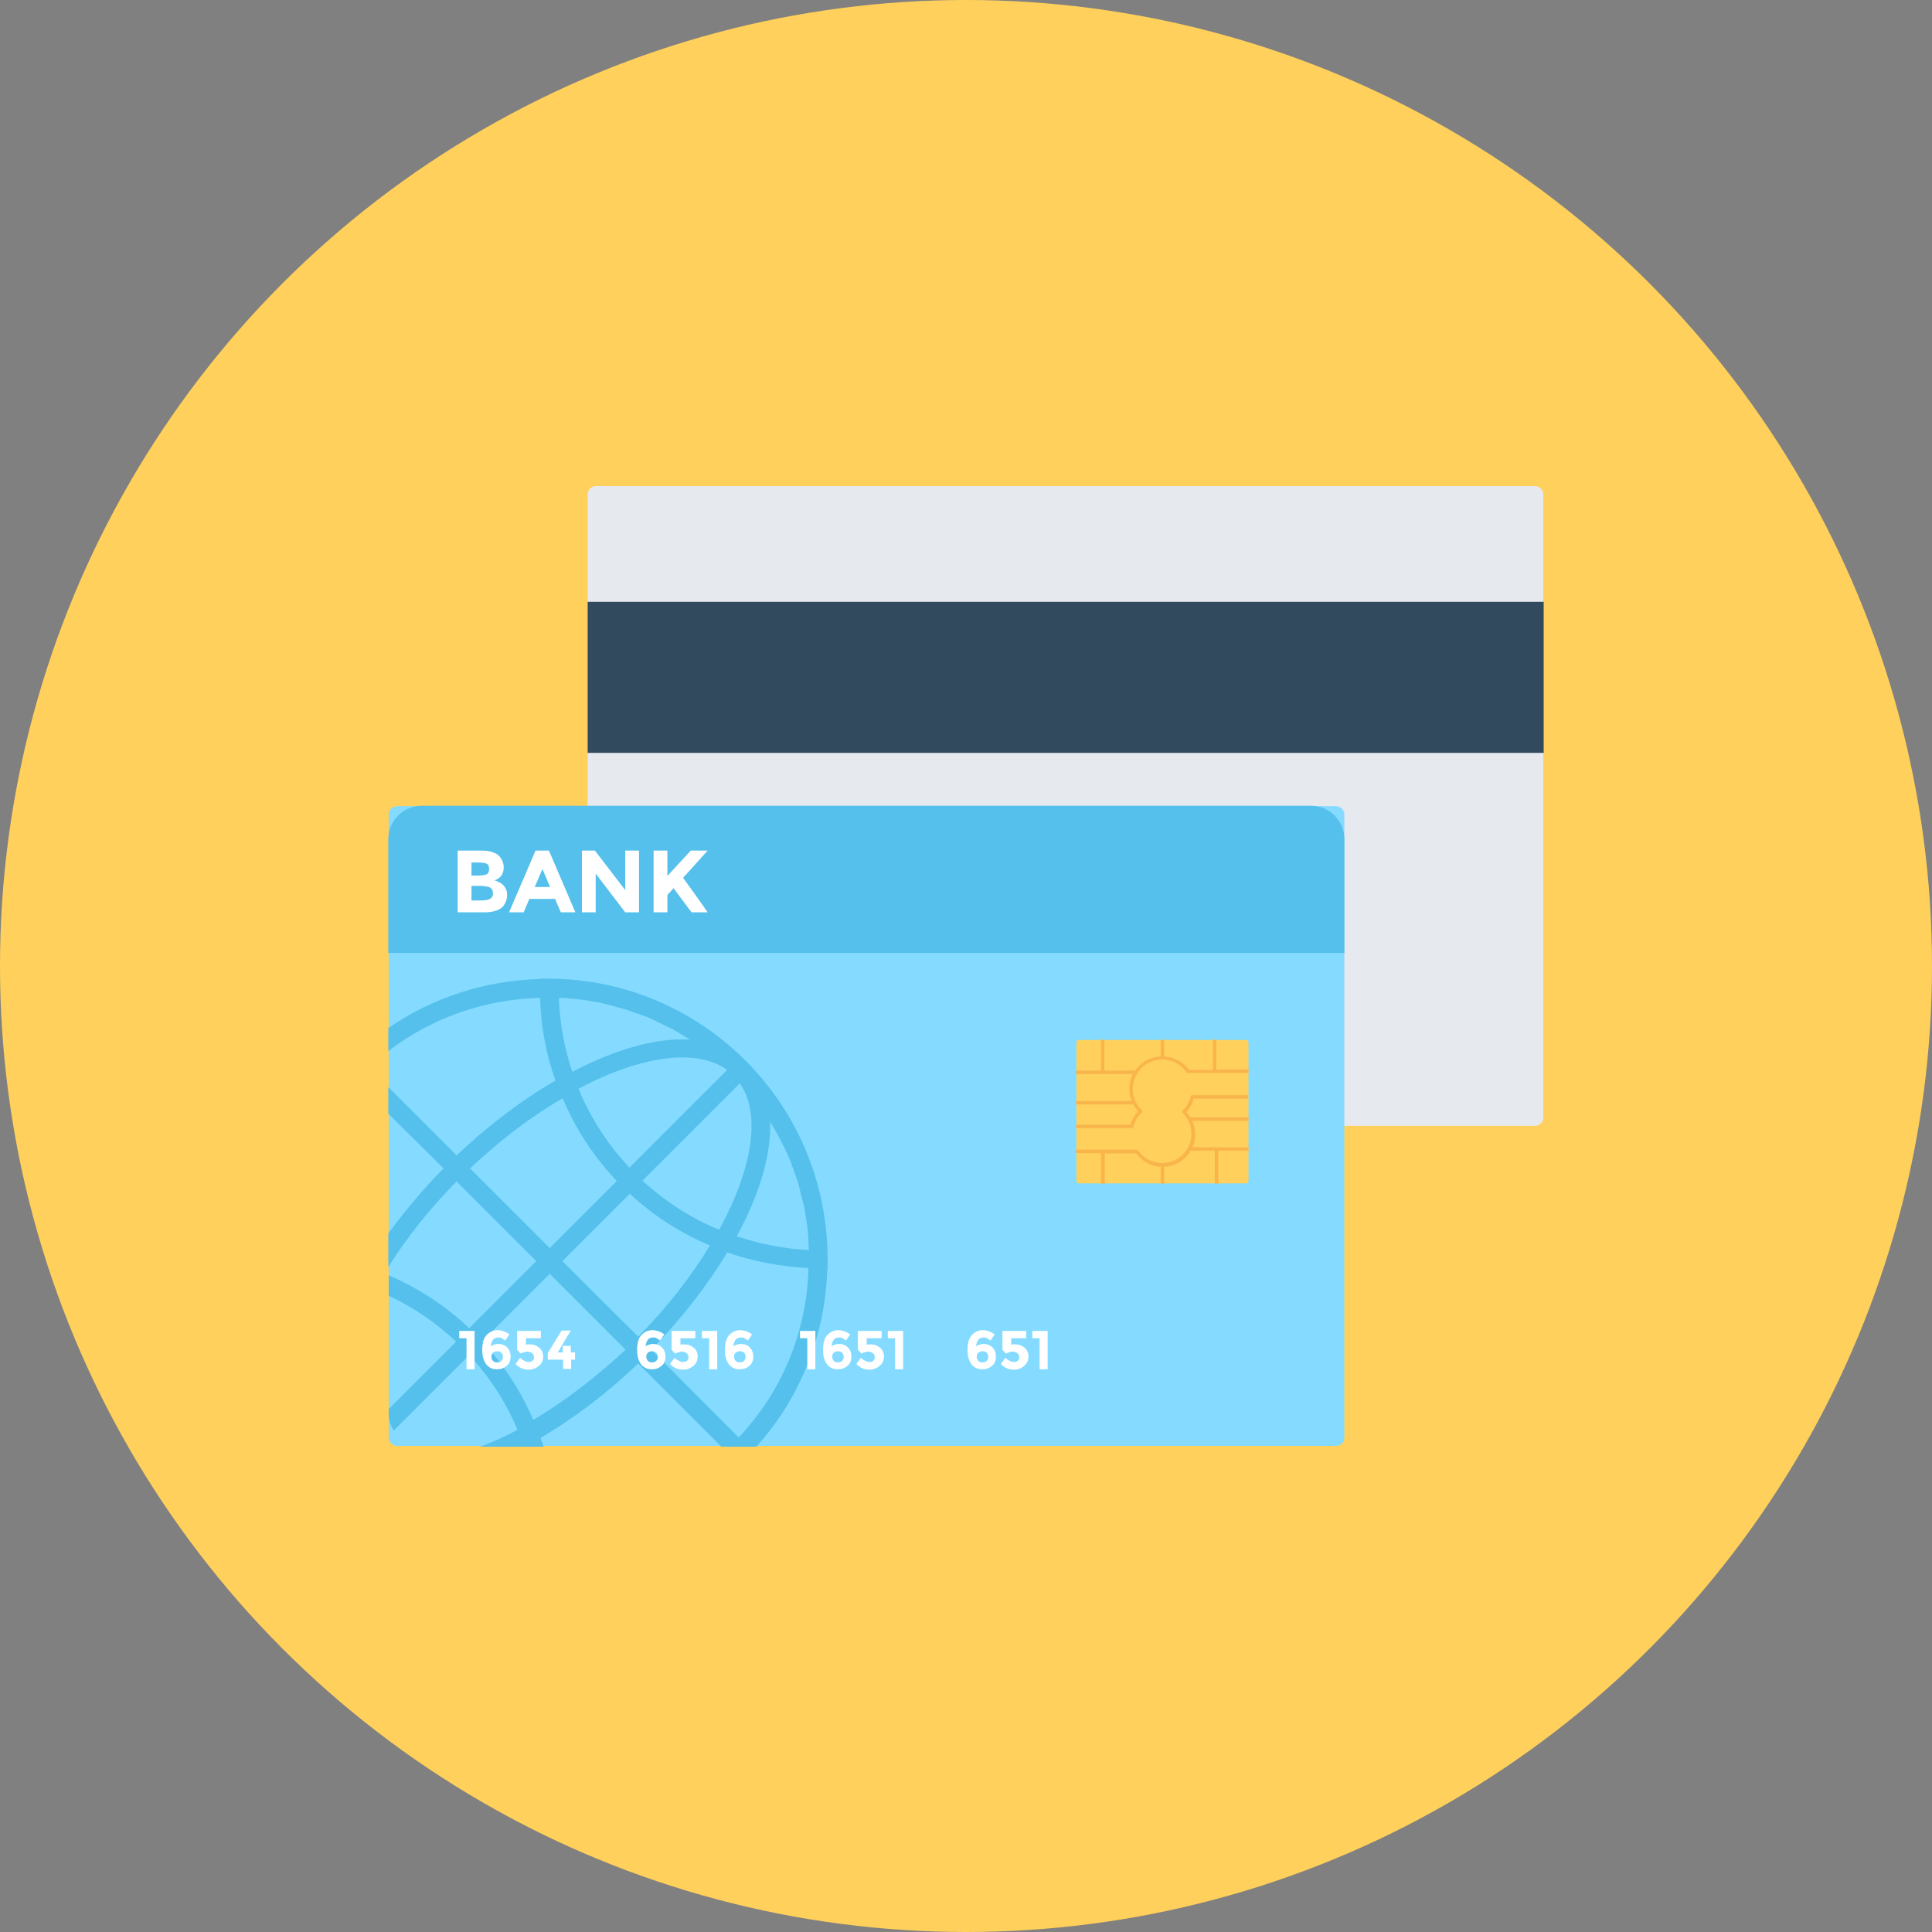
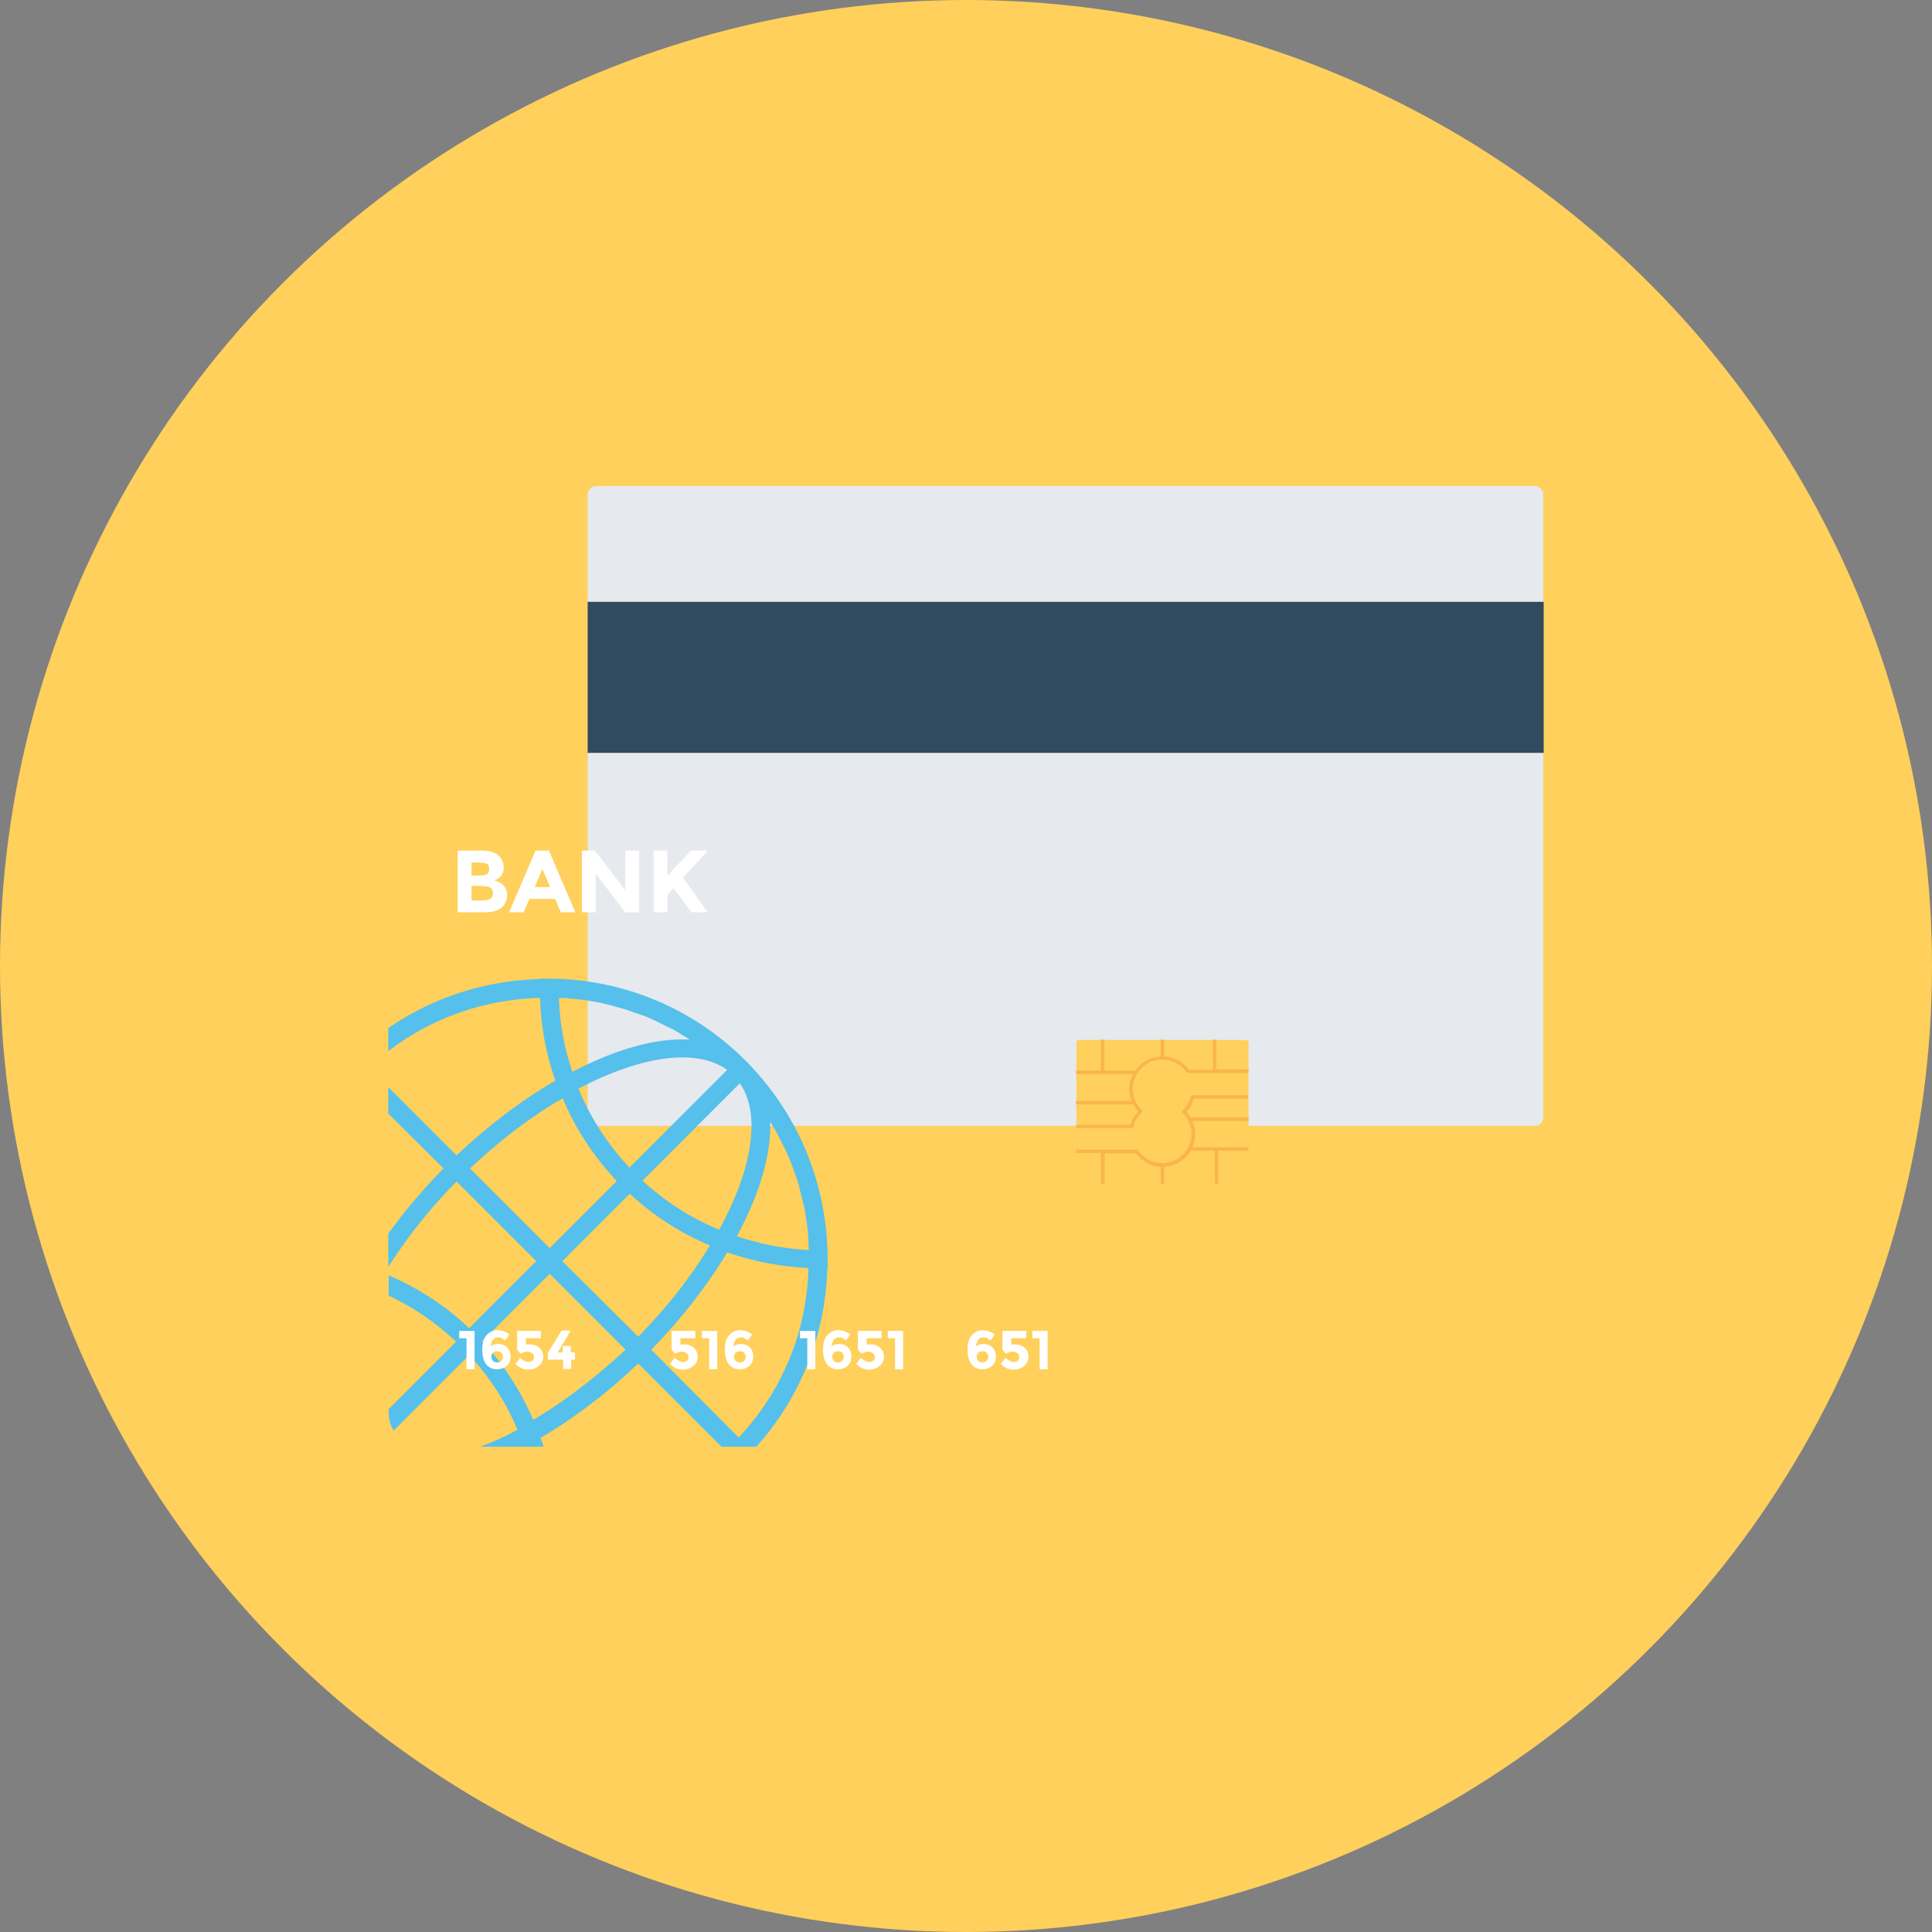
<svg xmlns="http://www.w3.org/2000/svg" version="1.1" id="Layer_1" viewBox="0 0 504 504" xml:space="preserve">
  <rect x="0" y="0" width="504" height="504" fill="#808080" stroke="none" />
  <circle style="fill:#FFD05B;" cx="252" cy="252" r="252" />
  <path style="fill:#E6E9EE;" d="M400.4,293.7H155.5c-1.2,0-2.2-1-2.2-2.2V129c0-1.2,1-2.2,2.2-2.2h244.9c1.2,0,2.2,1,2.2,2.2v162.6  C402.6,292.8,401.6,293.7,400.4,293.7z" />
  <rect x="153.3" y="157" style="fill:#324A5E;" width="249.4" height="39.4" />
-   <path style="fill:#84DBFF;" d="M348.5,377.2H103.6c-1.2,0-2.2-1-2.2-2.2V212.5c0-1.2,1-2.2,2.2-2.2h244.9c1.2,0,2.2,1,2.2,2.2V375  C350.7,376.2,349.8,377.2,348.5,377.2z" />
-   <path style="fill:#54C0EB;" d="M350.7,248.6v-29.7c0-4.8-3.9-8.7-8.7-8.7H110c-4.8,0-8.7,3.9-8.7,8.7v29.7H350.7z" />
  <path style="fill:#FFD05B;" d="M325,308.7h-43.5c-0.4,0-0.7-0.3-0.7-0.7v-36c0-0.4,0.3-0.7,0.7-0.7H325c0.4,0,0.7,0.3,0.7,0.7v36  C325.7,308.4,325.4,308.7,325,308.7z" />
  <path style="fill:#F9B54C;" d="M317.3,279.1v-7.9h-0.9v7.9h-6.2c-1.5-2.1-3.9-3.3-6.5-3.5v-4.4h-0.9v4.4c-2.8,0.1-5.2,1.6-6.7,3.7  h-8v-8.1h-0.9v8.1h-6.5v0.9h14.8c-0.6,1.2-0.9,2.5-0.9,3.9c0,1.1,0.2,2.1,0.6,3.1h-14.5v0.9h14.9c0.4,0.6,0.8,1.2,1.3,1.8  c-0.9,1-1.6,2.1-2,3.5h-14.2v0.9h14.6c0.2,0,0.4-0.1,0.4-0.4c0.3-1.4,1.1-2.7,2.2-3.7c0.1-0.1,0.1-0.2,0.1-0.3  c0-0.1-0.1-0.3-0.1-0.3c-1.5-1.4-2.4-3.4-2.4-5.5c0-4.2,3.4-7.7,7.7-7.7c2.6,0,4.8,1.2,6.3,3.3c0.1,0.1,0.2,0.2,0.4,0.2h15.8V279  h-8.4V279.1z M287.2,308.7v-7.9h-6.5v-0.9h15.8c0.1,0,0.3,0.1,0.4,0.2c1.4,2.1,3.8,3.3,6.3,3.3c4.2,0,7.6-3.4,7.6-7.6  c0-2.1-0.8-4-2.3-5.5c-0.1-0.1-0.1-0.2-0.1-0.3c0-0.1,0.1-0.3,0.1-0.3c1.1-1,1.8-2.3,2.1-3.7c0-0.2,0.2-0.3,0.4-0.3h14.6v0.9h-14.2  c-0.3,1.3-1,2.5-1.9,3.5c0.4,0.4,0.8,0.9,1.1,1.4h15.1v0.9H311c0.5,1.1,0.8,2.3,0.8,3.5s-0.3,2.3-0.7,3.4h14.6v0.9h-7.9v8.6h-0.9  v-8.6h-6.3c-1.4,2.4-3.9,4-6.9,4.2v4.4h-0.9v-4.4c-2.5-0.1-4.9-1.4-6.4-3.5h-8.2v7.9h-1V308.7z" />
  <path style="fill:#54C0EB;" d="M194.9,277.1l-0.4-0.4c-13.7-13.7-31.9-21.3-51.3-21.4h-2.4v0.1c-14.3,0.4-27.9,4.8-39.5,12.8v6  c11.3-8.7,25.1-13.5,39.6-13.9c0.2,7.4,1.5,14.6,4,21.6c-8.7,5-17.4,11.6-25.8,19.5l-17.8-17.8v6.9l14.4,14.3  c-5.3,5.4-10.2,11.2-14.4,17v8.7c4.8-7.6,10.8-15.2,17.8-22.3l20.8,20.8l-17.5,17.5c-6.2-5.9-13.3-10.5-21-13.8v5.3  c6.4,3,12.3,7,17.6,12l-17.6,17.6v1.1c0,1.7,0.5,3.2,1.3,4.5l19.7-19.7c5.4,5.8,9.6,12.3,12.6,19.5c-3.3,1.8-6.6,3.3-9.8,4.4h16.6  c-0.2-0.8-0.5-1.6-0.8-2.3c8.6-5,17.3-11.6,25.5-19.4l21.7,21.7h9.1c11.5-12.8,18-29.1,18.5-46.3h0.1v-2.4  C215.9,309.2,208.5,291,194.9,277.1z M187.6,320.8c-7.3-3-14-7.3-20-12.8l25.4-25.4C198.5,290.4,196.5,304.6,187.6,320.8z   M164.2,304.6c-5.7-6.1-10.2-13-13.3-20.6c16.5-8.7,30.9-10.6,38.8-4.9L164.2,304.6z M147.9,260.4c1,0.1,2,0.2,3.1,0.3  c1.1,0.1,2.3,0.3,3.5,0.5c1,0.2,2,0.3,2.9,0.6c1.2,0.2,2.3,0.6,3.5,0.9c0.9,0.2,1.9,0.5,2.8,0.8c1.1,0.4,2.2,0.8,3.4,1.2  c0.9,0.3,1.8,0.6,2.6,1c1.1,0.5,2.2,1,3.3,1.6c0.8,0.4,1.7,0.8,2.5,1.2c1.1,0.6,2.2,1.3,3.3,2c0.4,0.2,0.7,0.4,1.1,0.7  c-8.6-0.5-19.1,2.4-30.6,8.4c-2.1-6.2-3.3-12.7-3.5-19.2C146.4,260.3,147.2,260.3,147.9,260.4z M122.6,304.8  c7.8-7.3,16-13.6,24.2-18.3c3.3,8,8.1,15.2,14.1,21.6l-17.5,17.5L122.6,304.8z M139.1,370.4c-3.2-7.5-7.7-14.4-13.3-20.5l17.6-17.6  l19.8,19.8C155.4,359.3,147.3,365.6,139.1,370.4z M146.7,329l17.6-17.6c6.2,5.8,13.3,10.3,20.9,13.5c-4.9,8.1-11.2,16.2-18.7,23.8  L146.7,329z M192.7,375l-22.8-22.9c7.8-8,14.6-16.7,19.8-25.4c6.8,2.4,13.9,3.7,21.2,4.1C210.5,347.3,204.1,362.9,192.7,375z   M192.2,322.5c6.1-11.2,9-21.5,8.7-29.9c0,0.1,0.1,0.2,0.2,0.4c0.7,1.1,1.4,2.2,2,3.4c0.4,0.8,0.8,1.6,1.2,2.4  c0.6,1.1,1.1,2.2,1.6,3.4c0.4,0.8,0.6,1.7,1,2.6c0.4,1.1,0.8,2.3,1.2,3.4c0.3,0.9,0.5,1.9,0.7,2.8c0.3,1.2,0.6,2.3,0.9,3.5  c0.2,0.9,0.4,1.9,0.5,2.9c0.2,1.2,0.4,2.3,0.5,3.5c0.1,1,0.2,2,0.2,3c0,0.7,0.1,1.5,0.1,2.2C204.5,325.8,198.2,324.5,192.2,322.5z" />
  <g>
    <path style="fill:#FFFFFF;" d="M119.8,347.2h4v10h-2.1v-8.1h-1.9V347.2z" />
    <path style="fill:#FFFFFF;" d="M130,348.9c-0.6,0-1.1,0.2-1.4,0.6c-0.3,0.4-0.5,1-0.6,1.7c0.6-0.4,1.3-0.6,2-0.6   c0.9,0,1.7,0.3,2.3,0.9s0.9,1.4,0.9,2.4s-0.3,1.8-1,2.4s-1.5,0.9-2.5,0.9c-0.7,0-1.3-0.1-1.8-0.4s-0.9-0.6-1.2-1.1   c-0.6-0.9-0.9-2.1-0.9-3.5c0-0.9,0.1-1.7,0.3-2.4c0.2-0.7,0.5-1.2,0.9-1.6c0.8-0.8,1.7-1.2,2.8-1.2c0.5,0,0.9,0.1,1.3,0.2   c0.4,0.1,0.7,0.3,1,0.4c0.2,0.1,0.5,0.3,0.8,0.5l-1.1,1.6c-0.1-0.1-0.1-0.1-0.3-0.2c-0.1-0.1-0.3-0.2-0.6-0.4   C130.6,348.9,130.3,348.9,130,348.9z M129.7,352.5c-0.4,0-0.8,0.1-1.1,0.4s-0.4,0.6-0.4,1s0.1,0.8,0.4,1.1c0.3,0.3,0.6,0.4,1.1,0.4   s0.8-0.1,1.1-0.4s0.4-0.6,0.4-1s-0.1-0.8-0.4-1.1C130.5,352.6,130.2,352.5,129.7,352.5z" />
    <path style="fill:#FFFFFF;" d="M141.1,347.2v1.9h-3.9v1.7c0.3-0.1,0.6-0.1,1-0.1c1,0,1.8,0.3,2.5,0.9s1,1.4,1,2.3   c0,1-0.4,1.8-1.1,2.4c-0.7,0.6-1.6,1-2.7,1c-1.4,0-2.5-0.5-3.4-1.5l1.2-1.6c0.1,0.1,0.2,0.2,0.3,0.3c0.1,0.1,0.4,0.3,0.8,0.5   c0.4,0.2,0.8,0.3,1.1,0.3c0.4,0,0.7-0.1,1-0.3c0.3-0.2,0.4-0.6,0.4-1s-0.2-0.8-0.5-1s-0.7-0.4-1.2-0.4s-1.1,0.2-1.8,0.5l-0.9-1   v-4.9L141.1,347.2L141.1,347.2z" />
    <path style="fill:#FFFFFF;" d="M146.8,352.8v-1.7h2.1v1.7h1.1v1.9h-1v2.4h-2.1v-2.4h-4V353l3.6-5.9h2.4l-3.4,5.7H146.8z" />
-     <path style="fill:#FFFFFF;" d="M170.4,348.9c-0.6,0-1.1,0.2-1.4,0.6c-0.3,0.4-0.5,1-0.6,1.7c0.6-0.4,1.3-0.6,2-0.6   c0.9,0,1.7,0.3,2.3,0.9s0.9,1.4,0.9,2.4s-0.3,1.8-1,2.4s-1.5,0.9-2.5,0.9c-0.7,0-1.3-0.1-1.8-0.4s-0.9-0.6-1.2-1.1   c-0.6-0.9-0.9-2.1-0.9-3.5c0-0.9,0.1-1.7,0.3-2.4c0.2-0.7,0.5-1.2,0.9-1.6c0.8-0.8,1.7-1.2,2.8-1.2c0.5,0,0.9,0.1,1.3,0.2   c0.4,0.1,0.7,0.3,1,0.4c0.2,0.1,0.5,0.3,0.8,0.5l-1.1,1.6c-0.1-0.1-0.1-0.1-0.3-0.2c-0.1-0.1-0.3-0.2-0.6-0.4   C171,348.9,170.7,348.9,170.4,348.9z M170.1,352.5c-0.4,0-0.8,0.1-1.1,0.4s-0.4,0.6-0.4,1s0.1,0.8,0.4,1.1c0.3,0.3,0.6,0.4,1.1,0.4   s0.8-0.1,1.1-0.4s0.4-0.6,0.4-1s-0.1-0.8-0.4-1.1C170.9,352.6,170.5,352.5,170.1,352.5z" />
    <path style="fill:#FFFFFF;" d="M181.4,347.2v1.9h-3.9v1.7c0.3-0.1,0.6-0.1,1-0.1c1,0,1.8,0.3,2.5,0.9s1,1.4,1,2.3   c0,1-0.4,1.8-1.1,2.4c-0.7,0.6-1.6,1-2.7,1c-1.4,0-2.5-0.5-3.4-1.5l1.2-1.6c0.1,0.1,0.2,0.2,0.3,0.3c0.1,0.1,0.4,0.3,0.8,0.5   c0.4,0.2,0.8,0.3,1.1,0.3c0.4,0,0.7-0.1,1-0.3c0.3-0.2,0.4-0.6,0.4-1s-0.2-0.8-0.5-1s-0.7-0.4-1.2-0.4s-1.1,0.2-1.8,0.5l-0.9-1   v-4.9L181.4,347.2L181.4,347.2z" />
    <path style="fill:#FFFFFF;" d="M183.1,347.2h4v10H185v-8.1h-1.9V347.2z" />
    <path style="fill:#FFFFFF;" d="M193.3,348.9c-0.6,0-1.1,0.2-1.4,0.6c-0.3,0.4-0.5,1-0.6,1.7c0.6-0.4,1.3-0.6,2-0.6   c0.9,0,1.7,0.3,2.3,0.9s0.9,1.4,0.9,2.4s-0.3,1.8-1,2.4s-1.5,0.9-2.5,0.9c-0.7,0-1.3-0.1-1.8-0.4s-0.9-0.6-1.2-1.1   c-0.6-0.9-0.9-2.1-0.9-3.5c0-0.9,0.1-1.7,0.3-2.4c0.2-0.7,0.5-1.2,0.9-1.6c0.8-0.8,1.7-1.2,2.8-1.2c0.5,0,0.9,0.1,1.3,0.2   c0.4,0.1,0.7,0.3,1,0.4c0.2,0.1,0.5,0.3,0.8,0.5l-1.1,1.6c-0.1-0.1-0.1-0.1-0.3-0.2c-0.1-0.1-0.3-0.2-0.6-0.4   C194,348.9,193.6,348.9,193.3,348.9z M193,352.5c-0.4,0-0.8,0.1-1.1,0.4s-0.4,0.6-0.4,1s0.1,0.8,0.4,1.1c0.3,0.3,0.6,0.4,1.1,0.4   s0.8-0.1,1.1-0.4s0.4-0.6,0.4-1s-0.1-0.8-0.4-1.1C193.8,352.6,193.5,352.5,193,352.5z" />
-     <path style="fill:#FFFFFF;" d="M208.7,347.2h4v10h-2.1v-8.1h-1.9V347.2z" />
+     <path style="fill:#FFFFFF;" d="M208.7,347.2h4v10h-2.1v-8.1h-1.9V347.2" />
    <path style="fill:#FFFFFF;" d="M218.9,348.9c-0.6,0-1.1,0.2-1.4,0.6c-0.3,0.4-0.5,1-0.6,1.7c0.6-0.4,1.3-0.6,2-0.6   c0.9,0,1.7,0.3,2.3,0.9s0.9,1.4,0.9,2.4s-0.3,1.8-1,2.4s-1.5,0.9-2.5,0.9c-0.7,0-1.3-0.1-1.8-0.4s-0.9-0.6-1.2-1.1   c-0.6-0.9-0.9-2.1-0.9-3.5c0-0.9,0.1-1.7,0.3-2.4c0.2-0.7,0.5-1.2,0.9-1.6c0.8-0.8,1.7-1.2,2.8-1.2c0.5,0,0.9,0.1,1.3,0.2   c0.4,0.1,0.7,0.3,1,0.4c0.2,0.1,0.5,0.3,0.8,0.5l-1.1,1.6c-0.1-0.1-0.1-0.1-0.3-0.2c-0.1-0.1-0.3-0.2-0.6-0.4   C219.6,348.9,219.2,348.9,218.9,348.9z M218.6,352.5c-0.4,0-0.8,0.1-1.1,0.4s-0.4,0.6-0.4,1s0.1,0.8,0.4,1.1   c0.3,0.3,0.6,0.4,1.1,0.4s0.8-0.1,1.1-0.4s0.4-0.6,0.4-1s-0.1-0.8-0.4-1.1C219.4,352.6,219.1,352.5,218.6,352.5z" />
    <path style="fill:#FFFFFF;" d="M230,347.2v1.9h-3.9v1.7c0.3-0.1,0.6-0.1,1-0.1c1,0,1.8,0.3,2.5,0.9s1,1.4,1,2.3   c0,1-0.4,1.8-1.1,2.4c-0.7,0.6-1.6,1-2.7,1c-1.4,0-2.5-0.5-3.4-1.5l1.2-1.6c0.1,0.1,0.2,0.2,0.3,0.3c0.1,0.1,0.4,0.3,0.8,0.5   c0.4,0.2,0.8,0.3,1.1,0.3c0.4,0,0.7-0.1,1-0.3c0.3-0.2,0.4-0.6,0.4-1s-0.2-0.8-0.5-1s-0.7-0.4-1.2-0.4s-1.1,0.2-1.8,0.5l-0.9-1   v-4.9L230,347.2L230,347.2z" />
    <path style="fill:#FFFFFF;" d="M231.6,347.2h4v10h-2.1v-8.1h-1.9V347.2z" />
    <path style="fill:#FFFFFF;" d="M256.6,348.9c-0.6,0-1.1,0.2-1.4,0.6s-0.5,1-0.6,1.7c0.6-0.4,1.3-0.6,2-0.6c0.9,0,1.7,0.3,2.3,0.9   c0.6,0.6,0.9,1.4,0.9,2.4s-0.3,1.8-1,2.4s-1.5,0.9-2.5,0.9c-0.7,0-1.3-0.1-1.8-0.4s-0.9-0.6-1.2-1.1c-0.6-0.9-0.9-2.1-0.9-3.5   c0-0.9,0.1-1.7,0.3-2.4c0.2-0.7,0.5-1.2,0.9-1.6c0.8-0.8,1.7-1.2,2.8-1.2c0.5,0,0.9,0.1,1.3,0.2s0.7,0.3,1,0.4   c0.2,0.1,0.5,0.3,0.8,0.5l-1.1,1.6c-0.1-0.1-0.1-0.1-0.3-0.2c-0.1-0.1-0.3-0.2-0.6-0.4C257.2,348.9,256.9,348.9,256.6,348.9z    M256.3,352.5c-0.4,0-0.8,0.1-1.1,0.4c-0.3,0.3-0.4,0.6-0.4,1s0.1,0.8,0.4,1.1c0.3,0.3,0.6,0.4,1.1,0.4s0.8-0.1,1.1-0.4   c0.3-0.3,0.4-0.6,0.4-1s-0.1-0.8-0.4-1.1C257.1,352.6,256.8,352.5,256.3,352.5z" />
    <path style="fill:#FFFFFF;" d="M267.7,347.2v1.9h-3.9v1.7c0.3-0.1,0.6-0.1,1-0.1c1,0,1.8,0.3,2.5,0.9s1,1.4,1,2.3   c0,1-0.4,1.8-1.1,2.4s-1.6,1-2.7,1c-1.4,0-2.5-0.5-3.4-1.5l1.2-1.6c0.1,0.1,0.2,0.2,0.3,0.3c0.1,0.1,0.4,0.3,0.8,0.5   s0.8,0.3,1.1,0.3c0.4,0,0.7-0.1,1-0.3c0.3-0.2,0.4-0.6,0.4-1s-0.2-0.8-0.5-1s-0.7-0.4-1.2-0.4s-1.1,0.2-1.8,0.5l-0.9-1v-4.9   L267.7,347.2L267.7,347.2z" />
    <path style="fill:#FFFFFF;" d="M269.3,347.2h4v10h-2.1v-8.1h-1.9V347.2z" />
    <path style="fill:#FFFFFF;" d="M126.4,238h-7v-16.1h6.3c1.1,0,2,0.1,2.8,0.4c0.8,0.3,1.4,0.6,1.8,1.1c0.7,0.8,1.1,1.8,1.1,2.8   c0,1.3-0.4,2.2-1.2,2.8c-0.3,0.2-0.5,0.4-0.6,0.4c-0.1,0.1-0.3,0.1-0.6,0.3c1,0.2,1.8,0.7,2.4,1.3c0.6,0.7,0.9,1.5,0.9,2.5   c0,1.1-0.4,2.1-1.1,3C130.2,237.5,128.6,238,126.4,238z M123,228.4h1.7c1,0,1.7-0.1,2.2-0.3s0.7-0.7,0.7-1.4s-0.2-1.2-0.7-1.4   c-0.4-0.2-1.2-0.3-2.3-0.3H123V228.4z M123,234.9h2.5c1,0,1.8-0.1,2.3-0.4c0.5-0.3,0.8-0.7,0.8-1.5c0-0.7-0.3-1.2-0.8-1.5   c-0.5-0.2-1.4-0.4-2.6-0.4H123V234.9z" />
    <path style="fill:#FFFFFF;" d="M146.3,238l-1.5-3.5h-6.7l-1.5,3.5h-3.8l6.9-16.1h3.5l6.9,16.1H146.3z M141.5,226.7l-2,4.7h4   L141.5,226.7z" />
    <path style="fill:#FFFFFF;" d="M163.1,221.9h3.6V238h-3.6l-7.7-10.1V238h-3.6v-16.1h3.4l7.9,10.3L163.1,221.9L163.1,221.9z" />
    <path style="fill:#FFFFFF;" d="M170.5,221.9h3.6v6.6l6.1-6.6h4.4l-6.4,7.1c0.6,0.8,1.6,2.2,3.1,4.3s2.6,3.7,3.3,4.7h-4.2l-4.7-6.3   l-1.6,1.8v4.5h-3.6L170.5,221.9L170.5,221.9z" />
  </g>
</svg>